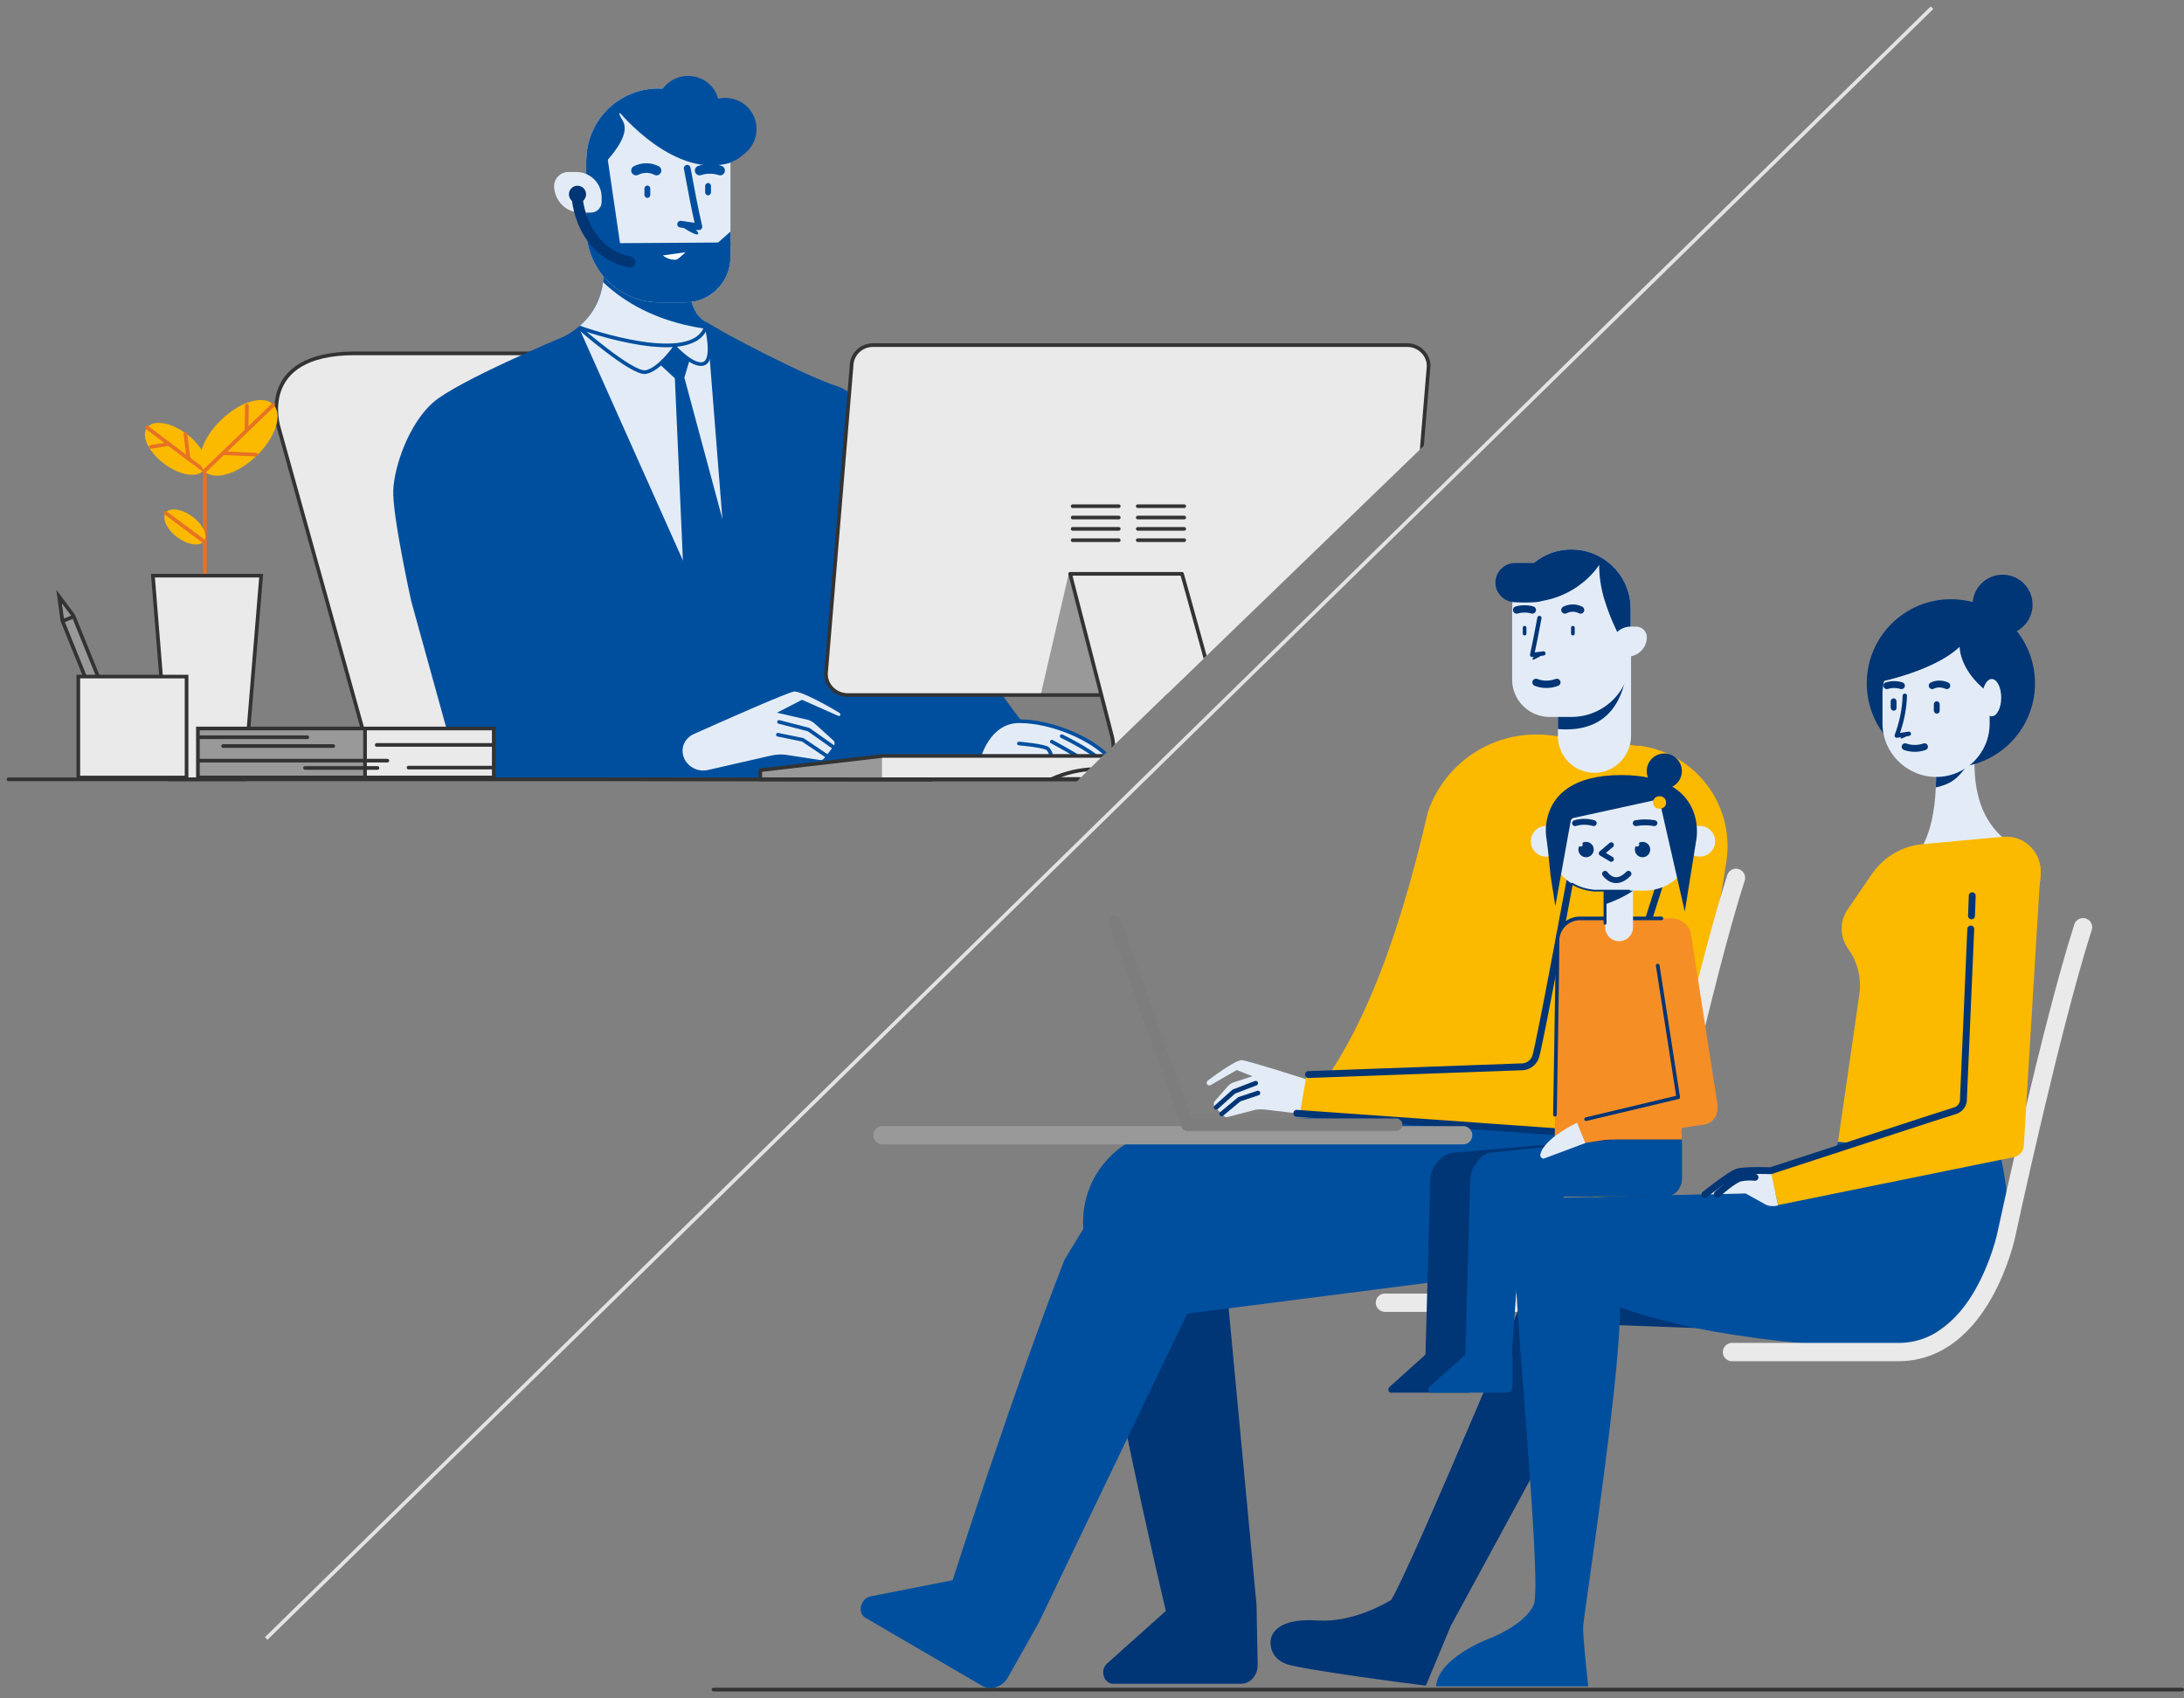
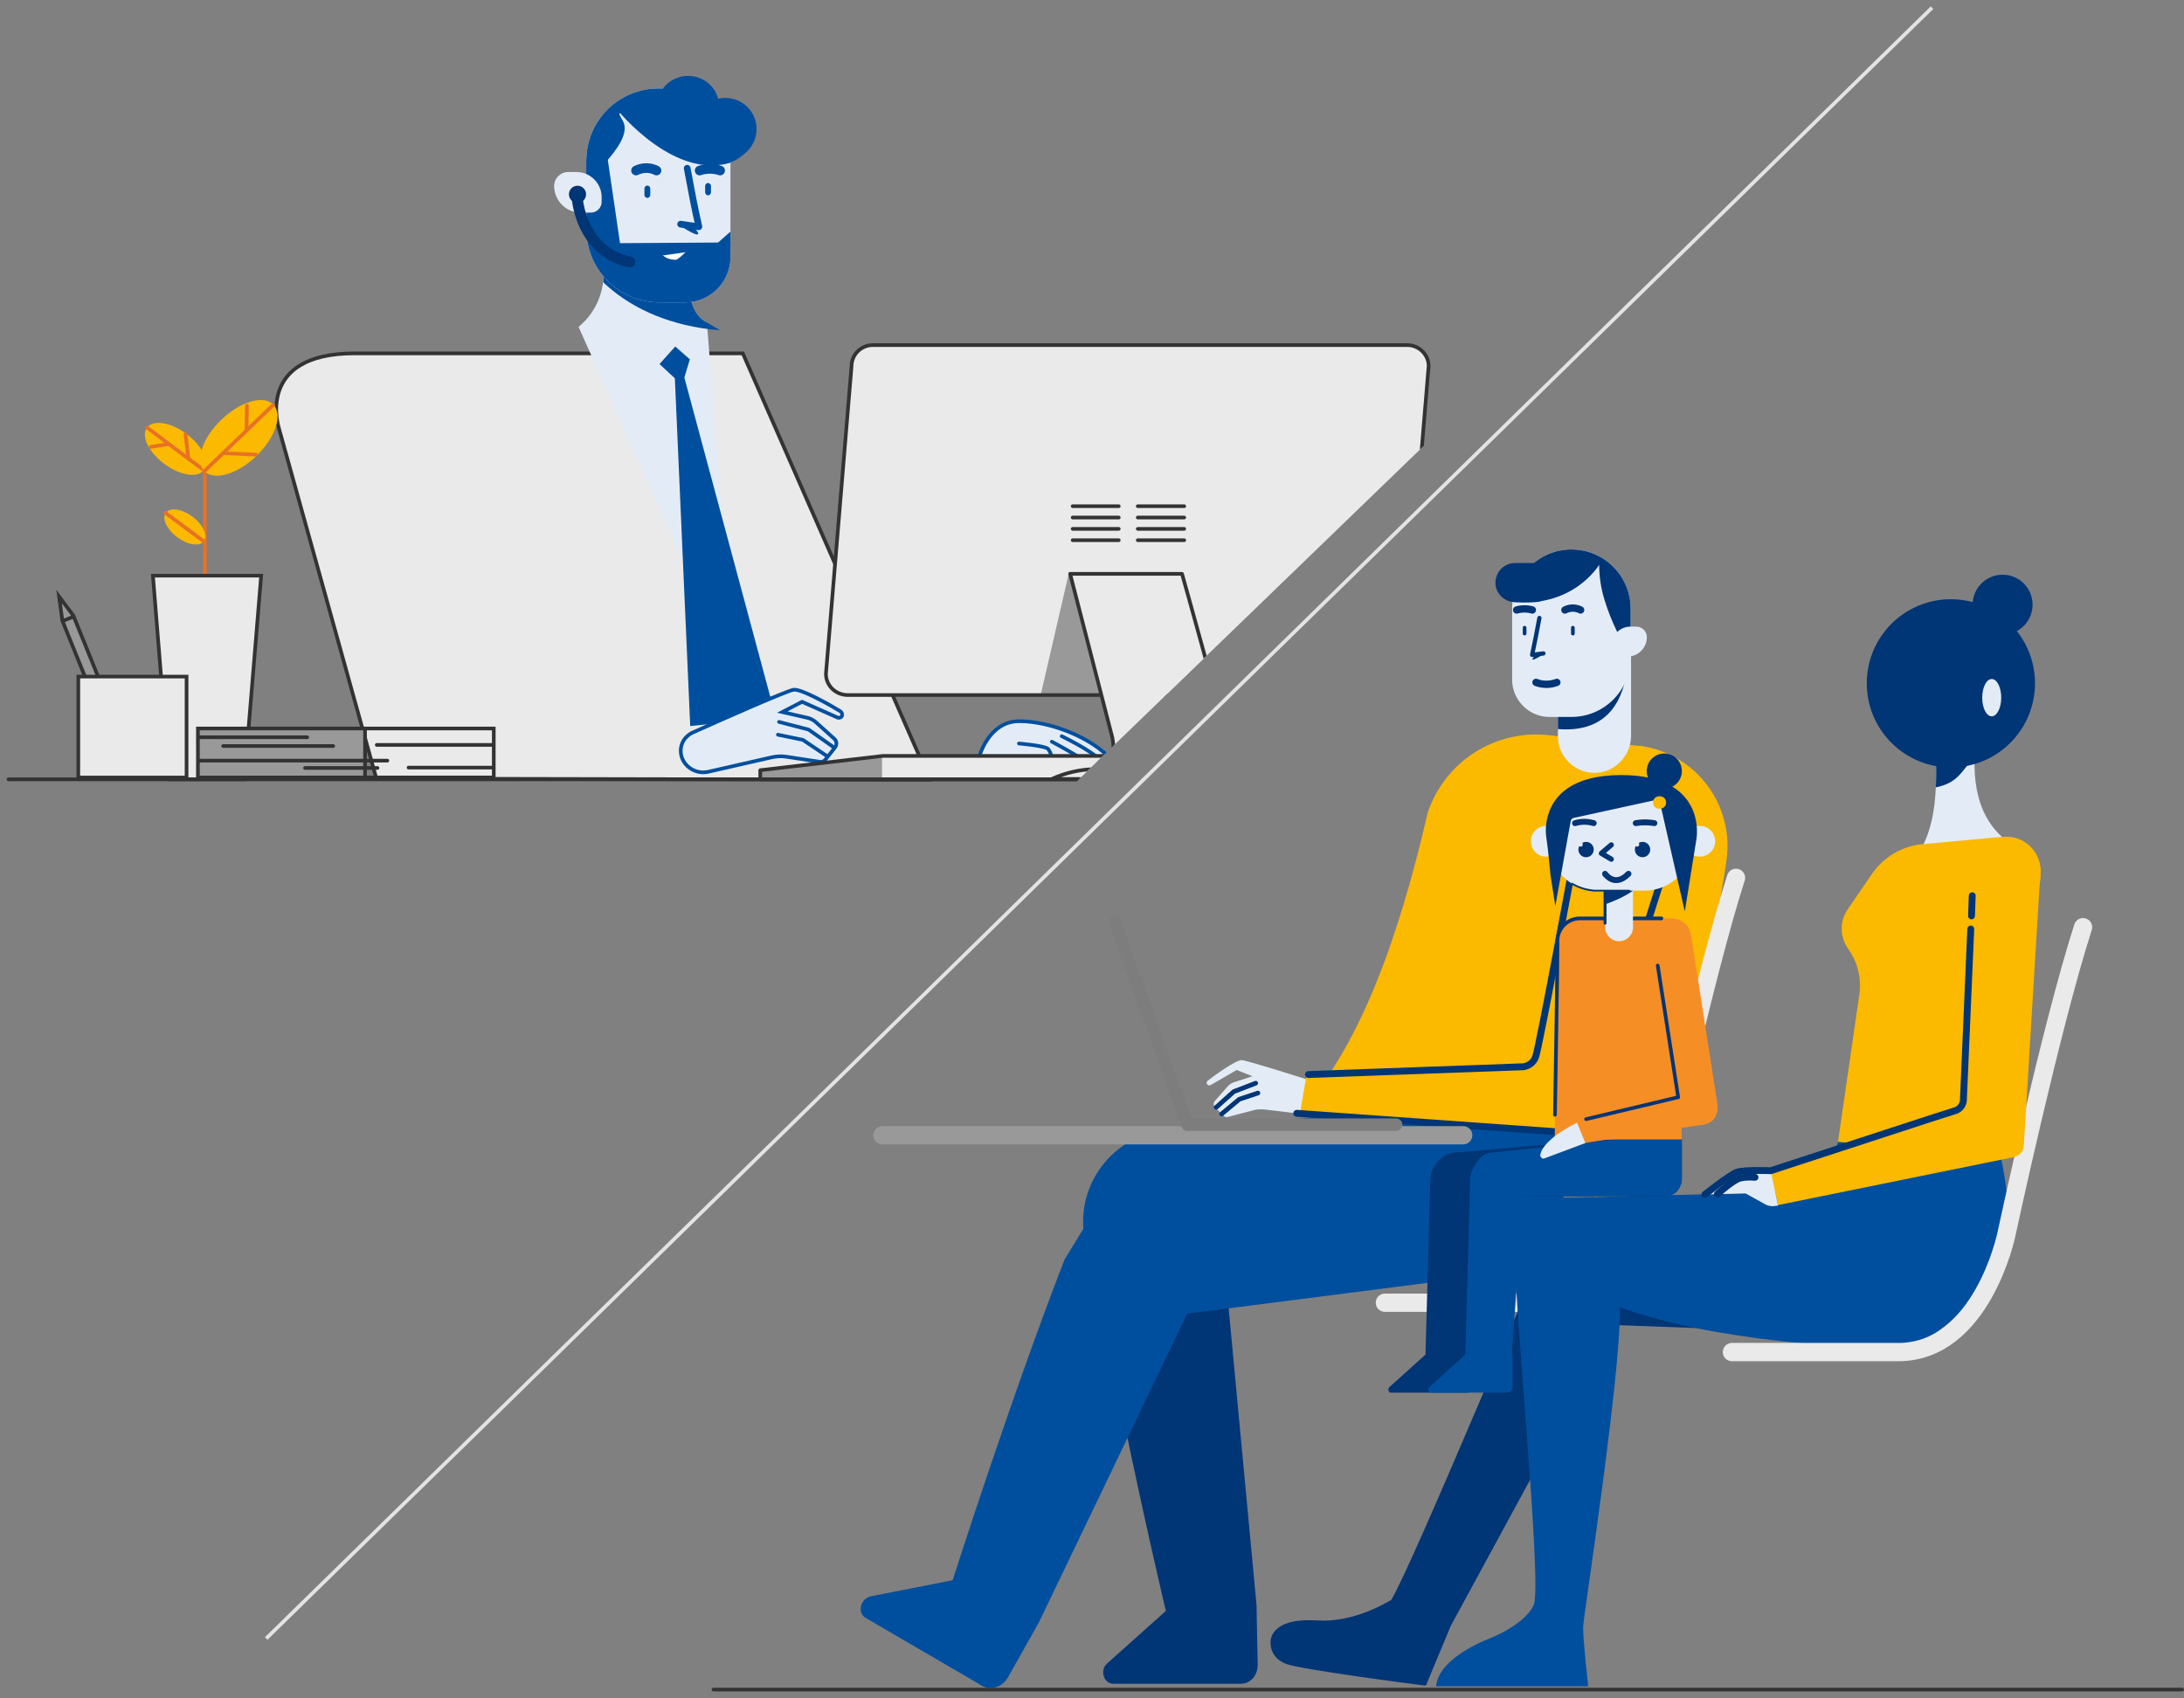
<svg xmlns="http://www.w3.org/2000/svg" xmlns:xlink="http://www.w3.org/1999/xlink" version="1.1" id="Ebene_1" x="0px" y="0px" viewBox="0 0 597.2 464.4" style="enable-background:new 0 0 597.2 464.4;" xml:space="preserve">
  <rect x="0" y="0" width="597.2" height="464.4" fill="#808080" stroke="none" />
  <style type="text/css">
	.st0{fill:none;stroke:#333333;stroke-linecap:round;stroke-miterlimit:10;}
	.st1{fill:#003576;}
	.st2{fill:#004F9E;}
	.st3{fill:#FBB900;}
	.st4{fill:#E3ECF6;}
	.st5{clip-path:url(#SVGID_2_);}
	.st6{clip-path:url(#SVGID_4_);}
	.st7{fill:none;stroke:#003576;stroke-width:1.16;stroke-linecap:round;stroke-linejoin:round;}
	.st8{fill:none;stroke:#003576;stroke-width:2.004;stroke-linecap:round;stroke-linejoin:round;}
	.st9{fill:none;stroke:#003576;stroke-width:1.271;stroke-linecap:round;stroke-linejoin:round;}
	.st10{fill:none;stroke:#EAEAEA;stroke-width:5;stroke-linecap:round;stroke-miterlimit:10;}
	.st11{fill:none;stroke:#003576;stroke-width:1.879;stroke-linecap:round;stroke-linejoin:round;}
	.st12{fill:none;stroke:#999999;stroke-width:5;stroke-linecap:round;stroke-miterlimit:10;}
	.st13{fill:#7D7D7D;}
	.st14{clip-path:url(#SVGID_6_);}
	.st15{fill:none;stroke:#003576;stroke-width:1.19;stroke-linecap:round;stroke-linejoin:round;}
	.st16{fill:#F68E26;}
	.st17{fill:none;stroke:#003576;stroke-linecap:round;stroke-linejoin:round;}
	.st18{clip-path:url(#SVGID_8_);}
	.st19{fill:none;stroke:#003576;stroke-width:0.806;stroke-linecap:round;stroke-linejoin:round;}
	.st20{fill:none;stroke:#003576;stroke-width:1.426;stroke-linecap:round;stroke-linejoin:round;}
	.st21{fill:none;stroke:#003576;stroke-width:0.485;stroke-linecap:round;stroke-linejoin:round;}
	.st22{fill:none;stroke:#003576;stroke-width:1.612;stroke-linecap:round;stroke-linejoin:round;}
	.st23{clip-path:url(#SVGID_10_);}
	.st24{fill:#EAEAEA;stroke:#333333;stroke-miterlimit:10;}
	.st25{clip-path:url(#SVGID_12_);}
	.st26{fill:#E3ECF6;stroke:#004F9E;stroke-miterlimit:10;}
	.st27{fill:#FFFFFF;stroke:#004F9E;stroke-miterlimit:10;}
	.st28{clip-path:url(#SVGID_14_);}
	.st29{fill:#003576;stroke:#003576;stroke-width:1.089;stroke-miterlimit:10;}
	.st30{fill:none;stroke:#003576;stroke-width:3;stroke-linecap:round;stroke-miterlimit:10;}
	.st31{fill:#FFFFFF;stroke:#004F9E;stroke-width:2.028;stroke-linecap:round;stroke-linejoin:round;}
	.st32{fill:none;stroke:#004F9E;stroke-width:1.834;stroke-linecap:round;stroke-linejoin:round;}
	.st33{fill:none;stroke:#004F9E;stroke-width:2.633;stroke-linecap:round;stroke-linejoin:round;}
	.st34{fill:none;stroke:#004F9E;stroke-linecap:round;stroke-linejoin:round;}
	.st35{fill:#FFFFFF;stroke:#004F9E;stroke-linecap:round;stroke-miterlimit:10;}
	.st36{fill:none;stroke:#004F9E;stroke-linecap:round;stroke-miterlimit:10;}
	.st37{fill:none;stroke:#E77124;stroke-linecap:round;stroke-miterlimit:10;}
	.st38{fill:none;stroke:#E77124;stroke-linecap:round;stroke-linejoin:round;}
	.st39{fill:#EAEAEA;}
	.st40{clip-path:url(#SVGID_16_);}
	.st41{fill:#999999;stroke:#333333;stroke-miterlimit:10;}
	.st42{fill:none;stroke:#333333;stroke-miterlimit:10;}
	.st43{fill:#999999;}
	.st44{clip-path:url(#SVGID_18_);}
	.st45{clip-path:url(#SVGID_20_);}
	.st46{fill:none;stroke:#333333;stroke-linecap:round;stroke-linejoin:round;}
	.st47{clip-path:url(#SVGID_22_);}
	.st48{fill:#EAEAEA;stroke:#333333;stroke-linecap:round;stroke-linejoin:round;}
	.st49{fill:none;stroke:#E3E3E3;}
</style>
  <g id="Gruppe_453" transform="translate(-311.476 37.465)">
    <g id="Ebene_9" transform="translate(506.569 112.81)">
      <g id="Gruppe_436" transform="translate(0 0)">
        <line id="Linie_213" class="st0" x1="0" y1="311.8" x2="401.6" y2="311.8" />
        <path id="Pfad_2355" class="st1" d="M148.5,288.7l-8.4-89.4c0,0,0-39.6-22.3-37.4c-2.5,0.2-4.9,1.2-6.8,2.9l0,0l0,0     c-0.2,0.2-0.4,0.3-0.6,0.5l-4.8,18.2l-0.1,19.6c6.6,38.3,18.2,87.2,18.2,87.2l-16.1,14.4c-2,1.8-0.9,5.5,1.7,5.5l35,0     c2.6,0,4.6-2.4,4.5-5.3L148.5,288.7z" />
        <path id="Pfad_2356" class="st2" d="M88.9,293.6l40.6-84.5c0,0,21.4-35.5-0.1-45.3c-2.4-1.2-5.1-1.5-7.7-1.1l0,0h0     c-0.3,0-0.5,0.1-0.8,0.2l-14.2,13.8L96,194.2c-14.7,37.8-30.6,87.7-30.6,87.7L43,286.3c-2.8,0.6-3.8,4.5-1.4,5.9l31.9,18.6     c2.4,1.3,5.5,0.3,7-2.3L88.9,293.6z" />
        <path id="Pfad_2357" class="st3" d="M252.8,53.7l-24.2-2.9c-14.7-1.7-28.6,7.1-33.3,21.2c-8.3,36.1-19.3,64.9-34.9,81.7     l88.3,25.7c0,0,21.5-46.9,28.3-94.3c2.2-15.2-8.3-29.2-23.5-31.4C253.3,53.7,253,53.7,252.8,53.7z" />
        <path id="Pfad_2358" class="st2" d="M234,149.4l-110.1,9.3c-13.9,1.4-24.1,13.8-22.7,27.7c0,0.3,0.1,0.6,0.1,0.9l0,0     c1.9,13.9,14.6,23.6,28.5,21.7c0.2,0,0.3,0,0.5-0.1l65.5-8.4c3.6-0.6,7.1-1.6,10.4-3.2l12.8-6.2c8.9-4.3,14.8-12.9,15.6-22.7     C234.9,163.2,235.6,157.3,234,149.4z" />
        <g id="Gruppe_420" transform="translate(230.911 18.092)">
          <path id="Rechteck_380" class="st4" d="M10,43L10,43C4.5,43,0,38.5,0,33V10C0,4.5,4.5,0,10,0l0,0c5.5,0,10,4.5,10,10V33      C19.9,38.5,15.4,43,10,43z" />
          <g>
            <defs>
              <path id="SVGID_1_" d="M10,43L10,43C4.5,43,0,38.5,0,33V10C0,4.5,4.5,0,10,0l0,0c5.5,0,10,4.5,10,10V33        C19.9,38.5,15.4,43,10,43z" />
            </defs>
            <clipPath id="SVGID_2_">
              <use xlink:href="#SVGID_1_" style="overflow:visible;" />
            </clipPath>
            <g id="Gruppe_419" transform="translate(0 0)" class="st5">
              <path id="Pfad_2359" class="st1" d="M18.1-1.4c0,0,7.9,34.8-18.4,32.4S18.1-1.4,18.1-1.4z" />
            </g>
          </g>
        </g>
        <g id="Gruppe_423" transform="translate(213.828)">
          <g id="Gruppe_422" transform="translate(4.559)">
            <path id="Rechteck_382" class="st4" d="M16.2,45.8h-6C4.6,45.8,0,41.2,0,35.6V16.2C0,7.3,7.3,0,16.2,0l0,0       c9,0,16.2,7.3,16.2,16.2v13.4C32.4,38.5,25.2,45.8,16.2,45.8z" />
            <g>
              <defs>
                <path id="SVGID_3_" d="M16.2,45.8h-6C4.6,45.8,0,41.2,0,35.6V16.2C0,7.3,7.3,0,16.2,0l0,0c9,0,16.2,7.3,16.2,16.2v13.4         C32.4,38.5,25.2,45.8,16.2,45.8z" />
              </defs>
              <clipPath id="SVGID_4_">
                <use xlink:href="#SVGID_3_" style="overflow:visible;" />
              </clipPath>
              <g id="Gruppe_421" transform="translate(0)" class="st6">
                <path id="Pfad_2360" class="st1" d="M33.2,30.1c-3.5-5-6.2-10.6-8-16.5c-0.9-3-1.4-6.2-1.4-9.4c0,0-7.3,12.3-24.6,10l3.5-11         l11.9-7.4l20.7,3.8l3.9,22.9L33.2,30.1z" />
              </g>
            </g>
          </g>
          <path id="Pfad_2361" class="st4" d="M34,29.3h2.1c2.9,0,5.3-2.4,5.3-5.3l0,0c0-1.6-1.3-2.9-2.9-2.9h-1.6c-2.8,0-5.2,2.3-5.2,5.2      v0.8C31.8,28.3,32.8,29.3,34,29.3C34,29.3,34,29.3,34,29.3z" />
          <path id="Rechteck_384" class="st1" d="M10.7,14.4H5.4C2.4,14.4,0,12,0,9.1v0c0-3,2.4-5.4,5.4-5.4h5.4c3,0,5.4,2.4,5.4,5.4v0      C16.1,12,13.7,14.4,10.7,14.4z" />
        </g>
        <g id="Gruppe_425" transform="translate(219.617 16.051)">
          <g id="Gruppe_424" transform="translate(4.233 2.676)">
            <path id="Pfad_2362" class="st7" d="M3.1,9.7L0,10.1c0,0,0,0,0,0c0,0,0,0,0,0C0.7,6.8,1.2,4.4,2,0" />
            <path id="Pfad_2363" class="st1" d="M1,10.1c0,0-1.3,1.2-0.8,1.3s3.1-1.6,3.1-1.6L1,10.1z" />
          </g>
          <path id="Pfad_2364" class="st8" d="M17.5,0.5c-1.4-0.7-2.9-0.7-4.3,0" />
          <path id="Pfad_2365" class="st8" d="M4.3,0.5C2.9,0.1,1.4,0.1,0,0.5" />
          <path id="Pfad_2366" class="st8" d="M11,20.3c-1.8,0.7-3.9,0.7-5.7,0" />
        </g>
        <g id="Gruppe_426" transform="translate(134.875 139.664)">
          <path id="Pfad_2367" class="st4" d="M33.6,13.5c1.5-1.8,1.3-4.5-0.4-6c-0.4-0.4-0.9-0.7-1.5-0.8C25.8,4.7,11.1,0.1,9.6,0      C8-0.1,2.1,4.2,0.3,5.6C0,5.8-0.1,6.2,0.1,6.6l0,0c0.2,0.3,0.6,0.4,1,0.2l7.1-4.1l4.3,1.7L7.3,6.1c-0.6,0.2-1.1,0.6-1.5,1      l-3.5,4c-0.5,0.5-0.5,1.3,0,1.8l0,0l2.3,2.3c0.3,0.3,0.8,0.5,1.3,0.3l6.9-1.8c1-0.3,2-0.3,3.1-0.2l13.4,1.6      C30.9,15.3,32.4,14.7,33.6,13.5L33.6,13.5z" />
          <path id="Pfad_2368" class="st9" d="M2.6,12.9l4.8-4.3l6-2.3" />
          <path id="Pfad_2369" class="st9" d="M4.1,14.7l4.8-4L14,9" />
        </g>
        <path id="Rechteck_385" class="st1" d="M221.8,23.5L221.8,23.5c-0.3,0-0.5-0.2-0.5-0.5v-1.6c0-0.3,0.2-0.5,0.5-0.5h0     c0.3,0,0.5,0.2,0.5,0.5V23C222.3,23.3,222.1,23.5,221.8,23.5z" />
        <path id="Rechteck_386" class="st1" d="M235,23.5L235,23.5c-0.3,0-0.5-0.2-0.5-0.5v-1.6c0-0.3,0.2-0.5,0.5-0.5h0     c0.3,0,0.5,0.2,0.5,0.5V23C235.5,23.3,235.3,23.5,235,23.5z" />
        <path id="Pfad_2370" class="st10" d="M279.6,89.8c-8.8,27.4-21,84.2-21,84.2s-6.7,32-29.5,32h-45.5" />
        <path id="Pfad_2371" class="st3" d="M238.1,81L227,138.7c-0.6,1.7-2.3,2.8-4.1,2.7l-60.7,2.2l-1.9,11l74.6,5     c1.7,0.2,3.3-0.8,3.9-2.4l22-70.5c1.9-6.2-1.5-12.7-7.7-14.7c-0.5-0.1-1-0.3-1.5-0.4l0,0C245.4,70.6,239.4,74.8,238.1,81z" />
        <path id="Pfad_2372" class="st11" d="M162.7,143.6l58-2.1c1.8,0.1,3.5-1,4.1-2.7c1.1-3.1,10.2-52.6,10.2-52.6" />
        <path id="Pfad_2373" class="st11" d="M260.7,85.4l-22.7,71.7c-0.6,1.6-2.2,2.6-3.9,2.4l-74.6-5.3" />
        <line id="Linie_214" class="st12" x1="46.2" y1="160.2" x2="205" y2="160.2" />
        <path id="Pfad_2374" class="st13" d="M131.1,156.7l-19.8-55.4c-0.3-0.9-1.2-1.3-2.1-1c0,0,0,0,0,0l0,0c-0.9,0.4-1.3,1.3-1,2.2     l19.8,55.4c0.3,0.9,1.2,1.3,2.1,1c0,0,0,0,0,0l0,0C131,158.5,131.4,157.5,131.1,156.7z" />
        <path id="Rechteck_387" class="st13" d="M186.7,159h-57c-0.9,0-1.7-0.8-1.7-1.7v0c0-0.9,0.8-1.7,1.7-1.7h57     c0.9,0,1.7,0.8,1.7,1.7v0C188.4,158.2,187.6,159,186.7,159z" />
        <path id="Pfad_2375" class="st1" d="M318.5,171.8l-20.5,9.1l-69.8,7.7c0,0-37.9,91.1-42.9,98.7c-1.2,0.7-10.4,6.3-20.3,5.6     c-10.7-0.7-12.3,3.7-12.6,5.1c-0.3,1.8,0.1,5.2,4.2,6.8c4,1.5,35.2,5.6,38,5.9c0.1,0,0.2-0.1,0.3-0.2l6.7-16.1l44.7-82.3     l86.9,3.2l7.3-52.4L318.5,171.8z" />
        <path id="Pfad_2376" class="st2" d="M231.8,177.3c0,0-11.6,0.6-12.7,10.4s7.7,95.2,5.2,100.9s-12.5,9.4-12.5,9.4     s-13.6,5.1-14.2,12.9l41.6,0c0,0-1.5-13.3-1.4-16.3s11.6-76.7,9.9-90.2C247.7,204.3,247.1,177.3,231.8,177.3" />
        <path id="Pfad_2377" class="st2" d="M319.4,175.2l-87.6,2.1c-3.7,0.1-7.2,1.5-9.9,4.2c-1.7,1.6-2.8,3.8-2.8,6.2     c0,6.7,19.6,20,54.6,26.2c16.4,2.9,33,4.3,49.6,4.3c8.3-0.1,13.2-4.6,16.9-12c2-3.9,2.7-8.4,1.9-12.7     C340.1,182.6,330.4,174.9,319.4,175.2z" />
        <path id="Pfad_2378" class="st2" d="M312.3,148.6c0,0-25.6,61.4,1.2,68.6c26.6,7.2,39.9-26.5,40.3-36.4     c0.4-10.2-5.7-29.9-5.7-29.9L312.3,148.6z" />
        <path id="Pfad_2379" class="st10" d="M374.5,103.3c-8.8,27.4-21,84.2-21,84.2s-6.7,32-29.5,32h-45.5" />
        <g id="Gruppe_428" transform="translate(329.702 46.323)">
          <path id="Pfad_2380" class="st4" d="M25.3,38.5C16.9,49.5,8.8,50.3,0.8,39.9c-0.9-1.2-1.1-2.9-0.3-4.3c5.5-9.9,3.9-22.2,4-35.6      l11.4,3.2c-2.2,13.6,0.1,24.4,8.5,30.5C26,34.7,26.4,36.9,25.3,38.5C25.3,38.5,25.3,38.5,25.3,38.5z" />
          <g>
            <defs>
              <path id="SVGID_5_" d="M25.3,38.5C16.9,49.5,8.8,50.3,0.8,39.9c-0.9-1.2-1.1-2.9-0.3-4.3c5.5-9.9,3.9-22.2,4-35.6l11.4,3.2        c-2.2,13.6,0.1,24.4,8.5,30.5C26,34.7,26.4,36.9,25.3,38.5C25.3,38.5,25.3,38.5,25.3,38.5z" />
            </defs>
            <clipPath id="SVGID_6_">
              <use xlink:href="#SVGID_5_" style="overflow:visible;" />
            </clipPath>
            <g id="Gruppe_427" class="st14">
              <path id="Pfad_2381" class="st1" d="M-0.3,19.5C9.2,18.4,9.9,17,14.5,11L-8.1,9.9L-0.3,19.5z" />
            </g>
          </g>
        </g>
        <g id="Gruppe_429" transform="translate(315.364 13.606)">
          <circle id="Ellipse_55" class="st1" cx="23" cy="23" r="23" />
-           <path id="Rechteck_388" class="st4" d="M19,11.2L19,11.2c8.1,0,14.6,6.5,14.6,14.6l0,8.2c0,8.1-6.5,14.6-14.6,14.6l0,0      C10.9,48.6,4.3,42,4.3,34l0-8.2C4.4,17.7,10.9,11.2,19,11.2z" />
          <path id="Pfad_2383" class="st1" d="M25.4,13c0,0-0.2,7.3,9.4,13.6c9.1,6-2-18.5-2-18.5s-0.8-3.8-13.2-3.9S0.3,23.3,0.3,23.3      S17.6,20.4,25.4,13z" />
          <ellipse id="Ellipse_56" transform="matrix(1.186837e-03 -1 1 1.186837e-03 7.224 60.989)" class="st4" cx="34.1" cy="26.9" rx="5.1" ry="2.6" />
          <path id="Pfad_2384" class="st15" d="M11.5,36.8l-3.3,0.5c0,0,0,0,0,0c0,0,0,0,0,0c1.3-3.5,2.1-7.2,2.2-10.9" />
          <path id="Pfad_2385" class="st1" d="M9.9,37.3c0,0-1,0.7-0.6,0.8s2.4-1.1,2.4-1.1L9.9,37.3z" />
        </g>
        <circle id="Ellipse_57" class="st1" cx="352.5" cy="15.1" r="8.2" />
        <g id="Gruppe_430" transform="translate(320.847 36.747)">
          <path id="Pfad_2386" class="st11" d="M16.4,0.5c-1.3-0.6-2.8-0.6-4,0" />
          <path id="Pfad_2387" class="st11" d="M4,0.5c-1.3-0.4-2.7-0.4-4,0" />
          <path id="Pfad_2388" class="st11" d="M10.3,17.2c-1.7,0.6-3.6,0.6-5.3,0" />
        </g>
        <path id="Rechteck_389" class="st1" d="M334.5,44.9L334.5,44.9c-0.4,0-0.8-0.4-0.8-0.8l0-1.8c0-0.4,0.4-0.8,0.8-0.8l0,0     c0.4,0,0.8,0.4,0.8,0.8l0,1.8C335.3,44.5,335,44.9,334.5,44.9z" />
        <path id="Rechteck_390" class="st1" d="M322.7,44.1L322.7,44.1c-0.4,0-0.8-0.4-0.8-0.8l0-1.8c0-0.4,0.4-0.8,0.8-0.8l0,0     c0.4,0,0.8,0.4,0.8,0.8l0,1.8C323.5,43.8,323.2,44.1,322.7,44.1z" />
        <path id="Pfad_2389" class="st3" d="M351.2,78.7l-20.6,1.9c-5.6,0.5-10.6,3.5-13.8,8.1l-6.7,9.8c-2.2,3.2-2.1,7.4,0.1,10.6l0,0     c2.7,3.7,3.8,8.3,3.1,12.8l-5.8,40.1l44.4,4c0,0-0.5-48.3,8.4-67.6c5.8-12.6,0.8-17.1-3.4-18.7C355.2,78.8,353.2,78.5,351.2,78.7     z" />
        <path id="Pfad_2390" class="st3" d="M344.5,87l-2.7,63.1c-0.1,1.7-1.2,3.1-2.9,3.5l-49.9,16.3l2.1,9.4l64.4-13.1     c1.6-0.3,2.7-1.6,2.8-3.1l4.5-74.1c0.6-5.1-3-9.8-8.2-10.4c-0.1,0-0.3,0-0.4,0l0,0C349.4,78.3,345,82,344.5,87z" />
        <path id="Pfad_2391" class="st4" d="M289.1,169.9h-7c-1.4,0-2.7,0.4-3.8,1.2l-7.2,5.3l11.1-0.3l5.4,3c0.9,0.5,2,0.6,3,0.4     l0.5-0.1L289.1,169.9z" />
        <path id="Pfad_2392" class="st11" d="M274.5,176.3c0,0,4.4-4,6.3-4.4c1.3-0.3,2.7-0.3,4-0.2" />
        <path id="Pfad_2393" class="st11" d="M271.1,176.4c0,0,6.8-5.4,8.8-6.1s9.2-0.4,9.2-0.4l43.8-14.3l6.6-2.1     c1.4-0.4,2.4-1.8,2.3-3.3l2-46.4" />
        <path id="Pfad_2394" class="st11" d="M344,97.5" />
        <line id="Linie_215" class="st11" x1="344" y1="100.2" x2="344.2" y2="94.7" />
        <path id="Pfad_2395" class="st16" d="M262.3,100.9l2.5,60.7c0.2,3.8-2.8,7-6.6,7.2c-0.1,0-0.2,0-0.3,0h-22.2     c-3.1,0-5.7-2.6-5.7-5.7c0,0,0-0.1,0-0.1l0.9-55.7c0.1-3.6,2.6-6.5,5.8-6.5L262.3,100.9z" />
        <path id="Pfad_2396" class="st17" d="M230.1,154.6c0,0,0.7-41,0.7-47.2c-0.2-3.4,2.4-6.3,5.8-6.5h22.6" />
        <path id="Pfad_2397" class="st1" d="M194.8,220.1l-10,9c-0.5,0.5-0.2,1.5,0.4,1.5l21.1,0c0.8-0.1,1.3-0.8,1.3-1.5l0-8.9     L194.8,220.1z" />
        <path id="Pfad_2398" class="st1" d="M196,172.7l-1.3,47.4c-0.1,3.7,2.5,5.7,5.9,5.7h0.6c3.2,0,5.9-2.5,6.2-5.7l3.3-46.5     c0.5-4.2-2.5-8-6.7-8.6c-0.2,0-0.4,0-0.7-0.1l0,0C199.3,165.1,196,168.5,196,172.7z" />
        <path id="Pfad_2399" class="st1" d="M203.1,176.9h56.8c2.7,0,4.9-2.2,4.9-4.9v-10.6h-21.6l-40.9,3.6c-3,0.4-5.2,2.9-5.2,5.9l0,0     C197.1,174.3,199.8,176.9,203.1,176.9z" />
        <path id="Pfad_2400" class="st2" d="M205.7,220.1l-10,9c-0.5,0.5-0.2,1.5,0.4,1.5l21.1,0c0.8-0.1,1.3-0.8,1.3-1.5l0-8.9     L205.7,220.1z" />
        <path id="Pfad_2401" class="st2" d="M206.9,172.7l-1.3,47.4c-0.1,3.7,2.5,5.7,5.9,5.7h0.6c3.2,0,5.9-2.5,6.2-5.7l3.3-46.5     c0.5-4.2-2.5-8-6.7-8.6c-0.2,0-0.4,0-0.7-0.1l0,0C210.2,165.1,206.9,168.5,206.9,172.7z" />
        <path id="Pfad_2402" class="st2" d="M213,176.9h47.6c2.3,0,4.2-2.2,4.2-4.9v-10.6h-18.1l-34.4,3.6c-2.5,0.4-4.3,2.9-4.3,5.9l0,0     C208,174.3,210.2,176.9,213,176.9z" />
        <path id="Pfad_2403" class="st4" d="M227.3,166.5l11.2-4.2l-2.2-5.6c0,0-9.3,4.3-10.2,8.8c-0.1,0.5,0.3,1,0.8,1.1     C226.9,166.6,227.1,166.6,227.3,166.5z" />
        <path id="Pfad_2404" class="st16" d="M238.4,162.3l32.8-5.1c2.3-0.5,3.7-2.7,3.2-5l0,0c-0.2-2.3-2.3-4-4.6-3.8l-33.7,8.3" />
        <line id="Linie_216" class="st17" x1="263.8" y1="149.8" x2="238.6" y2="155.8" />
        <path id="Rechteck_391" class="st16" d="M270.2,157.4L270.2,157.4c-2.8,0.4-5.5-1.5-5.9-4.3l-7.2-46.2c-0.4-2.8,1.5-5.5,4.3-5.9     l0,0c2.8-0.4,5.5,1.5,5.9,4.3l7.2,46.2C275,154.3,273.1,157,270.2,157.4z" />
        <line id="Linie_217" class="st17" x1="258.2" y1="113.8" x2="263.8" y2="149.8" />
        <g id="Gruppe_432" transform="translate(243.841 70.232)">
          <path id="Rechteck_392" class="st4" d="M3.8,0L3.8,0c2.1,0,3.8,1.7,3.8,3.8v29.3c0,2.1-1.7,3.8-3.8,3.8l0,0      c-2.1,0-3.8-1.7-3.8-3.8V3.8C0,1.7,1.7,0,3.8,0z" />
          <g>
            <defs>
              <path id="SVGID_7_" d="M3.8,0L3.8,0c2.1,0,3.8,1.7,3.8,3.8v29.3c0,2.1-1.7,3.8-3.8,3.8l0,0c-2.1,0-3.8-1.7-3.8-3.8V3.8        C0,1.7,1.7,0,3.8,0z" />
            </defs>
            <clipPath id="SVGID_8_">
              <use xlink:href="#SVGID_7_" style="overflow:visible;" />
            </clipPath>
            <g id="Gruppe_431" class="st18">
              <path id="Pfad_2405" class="st1" d="M-0.9,27.1c0,0,11.2-3.4,11.7-8.3l-11.2-2.2L-0.9,27.1z" />
            </g>
          </g>
        </g>
        <line id="Linie_218" class="st19" x1="243.8" y1="93.3" x2="243.8" y2="102.2" />
        <path id="Rechteck_394" class="st4" d="M241.6,66.9h13c7.3,0,13.2,5.9,13.2,13.2l0,0c0,7.3-5.9,13.2-13.2,13.2h-13     c-7.3,0-13.2-5.9-13.2-13.2l0,0C228.4,72.8,234.3,66.9,241.6,66.9z" />
        <circle id="Ellipse_58" class="st4" cx="269.7" cy="79.8" r="4.2" />
        <circle id="Ellipse_59" class="st4" cx="227.7" cy="79.8" r="4.2" />
        <path id="Pfad_2406" class="st20" d="M239.8,93.2" />
        <path id="Pfad_2407" class="st21" d="M234.8,91.4c1.8,1.1,3.9,1.7,6,1.9c2.9,0,9.6,0,9.6,0" />
        <path id="Pfad_2408" class="st1" d="M230.2,97.5l4.2-23.2c0.1-0.5,0.5-0.9,0.9-0.9l23.3-5.1l7,30.7l3.2-19.9     c0,0,3.1-17.4-20.6-17.4c-13.6,0-18.4,5.8-19.9,10.7c-0.7,2.2-0.9,4.5-0.5,6.8c0.3,2,0.5,4,0.7,6c0.1,1.3,0.3,2.7,0.4,4     L230.2,97.5z" />
        <path id="Pfad_2409" class="st3" d="M260.5,69.2L260.5,69.2c0-0.6-0.3-1.2-0.9-1.5l0,0c-0.6-0.3-1.2-0.3-1.8,0l0,0     c-0.6,0.3-0.9,0.9-0.9,1.5l0,0c0,0.6,0.3,1.2,0.9,1.5l0,0c0.6,0.3,1.2,0.3,1.8,0l0,0C260.2,70.4,260.5,69.9,260.5,69.2z" />
        <circle id="Ellipse_60" class="st1" cx="260" cy="60.6" r="4.8" />
        <g id="Gruppe_433" transform="translate(235.594 74.448)">
          <path id="Pfad_2410" class="st22" d="M0,0.4c1.7-0.5,3.4-0.5,5.1,0" />
          <path id="Pfad_2411" class="st22" d="M16.6,0.4c1.7-0.3,3.4-0.3,5.1,0" />
        </g>
        <path id="Pfad_2412" class="st22" d="M243.8,88.7c0,0,2.6,3.9,6.4,0" />
        <path id="Pfad_2413" class="st20" d="M245.5,80.8l-2.7,2.3l2.7,1.6" />
        <g id="Gruppe_434" transform="translate(251.947 79.968)">
          <circle id="Ellipse_61" class="st1" cx="2.1" cy="2.1" r="2.1" />
          <circle id="Ellipse_62" class="st4" cx="0.6" cy="0.7" r="0.6" />
        </g>
        <g id="Gruppe_435" transform="translate(236.506 79.968)">
          <circle id="Ellipse_63" class="st1" cx="2.1" cy="2.1" r="2.1" />
          <circle id="Ellipse_64" class="st4" cx="0.6" cy="0.7" r="0.6" />
        </g>
      </g>
    </g>
    <g id="Berater" transform="translate(253.476 -69.379)">
      <g id="Gruppe_452">
        <g>
          <defs>
            <polygon id="SVGID_9_" points="113.9,476.1 573.5,31.9 58,45.4 58,476.1      " />
          </defs>
          <clipPath id="SVGID_10_">
            <use xlink:href="#SVGID_9_" style="overflow:visible;" />
          </clipPath>
          <g id="Gruppe_451" class="st23">
            <g id="Gruppe_450" transform="translate(60.315 49.352)">
              <path id="Pfad_2414" class="st24" d="M100.6,195.5L73.9,99.5c0,0-6.5-20.3,20.8-20.3h106.1l51.1,116.6L100.6,195.5z" />
              <g id="Gruppe_438" transform="translate(105.22 53.725)">
-                 <path id="Pfad_2415" class="st2" d="M18.4,142L4.9,93.2c0,0-5.2-23.6-4.9-30.3s4.3-18.2,10.9-24s35-17.7,35-17.7         s13.4-5,11.5-21.3h23.5c0,0-1.7,12.9,4,16.6s28.5,15.5,36.6,18s28.4,28.2,31.4,52.5c3.5,27.8,33.4,54.9,33.4,54.9L18.4,142z" />
                <g>
                  <defs>
                    <path id="SVGID_11_" d="M18.4,142L4.9,93.2c0,0-5.2-23.6-4.9-30.3s4.3-18.2,10.9-24s35-17.7,35-17.7s13.4-5,11.5-21.3h23.5           c0,0-1.7,12.9,4,16.6s28.5,15.5,36.6,18s28.4,28.2,31.4,52.5c3.5,27.8,33.4,54.9,33.4,54.9L18.4,142z" />
                  </defs>
                  <clipPath id="SVGID_12_">
                    <use xlink:href="#SVGID_11_" style="overflow:visible;" />
                  </clipPath>
                  <g id="Gruppe_437" class="st25">
                    <path id="Pfad_2416" class="st4" d="M56.6-2.6v7.9c-2.8,3.9-4.8,8.3-5.9,13l42.7,95.6l-7.6-96.3L82.9-2L56.6-2.6z" />
                    <path id="Pfad_2417" class="st2" d="M50.8-2.5c0,0,7.8,17,33.6,21.1S95.1,1.5,95.1,1.5L72.4-9.6L50.8-2.5z" />
-                     <path id="Pfad_2418" class="st26" d="M50.6,18.3c2.2,0.8,31.8,11.1,35-0.4l0,0c0,0,2.3,8.9-0.5,10.3s-8.1-4.4-8.1-4.4           s-4.3,6.2-8,6.8S50.6,18.3,50.6,18.3z" />
                    <path id="Pfad_2419" class="st2" d="M72.8,28.4l4.2,3.9l4.2,95.1l23.4-2.4l-25-92.9l1.5-5l-4-3.5L72.8,28.4z" />
                  </g>
                </g>
              </g>
              <path id="Pfad_2421" class="st27" d="M198.6,167.6" />
              <g id="Gruppe_440" transform="translate(158.023 6.765)">
                <path id="Rechteck_395" class="st4" d="M19.7,0L19.7,0c10.9,0,19.7,8.8,19.7,19.7v26.4c0,6.8-5.5,12.4-12.4,12.4H20         c-11,0-20-8.9-20-20c0,0,0,0,0,0V19.7C0,8.8,8.8,0,19.7,0z" />
                <g>
                  <defs>
                    <path id="SVGID_13_" d="M19.7,0L19.7,0c10.9,0,19.7,8.8,19.7,19.7v26.4c0,6.8-5.5,12.4-12.4,12.4H20c-11,0-20-8.9-20-20           c0,0,0,0,0,0V19.7C0,8.8,8.8,0,19.7,0z" />
                  </defs>
                  <clipPath id="SVGID_14_">
                    <use xlink:href="#SVGID_13_" style="overflow:visible;" />
                  </clipPath>
                  <g id="Gruppe_439" class="st28">
                    <path id="Pfad_2422" class="st2" d="M-2.5,27.3c0,0,15.6-12,12.6-18.2C9.6,8.2,9.2,7.5,9,7c0-0.1,0-0.2,0.1-0.2           c0.1,0,0.2,0,0.2,0c4.1,4.7,21.2,22,36.2,10.2C62.8,3.4,2.7-11-0.6-6.3S-2.5,27.3-2.5,27.3z" />
                    <path id="Pfad_2423" class="st2" d="M5.8,19.1l3.4,23.2l30.9-0.2l-0.8,21.4l-43.5-2.2L-3,19.4L5.8,19.1z" />
                    <path id="Pfad_2424" class="st2" d="M35.6,42.5l5.2-4.6v5.4L35.6,42.5z" />
                  </g>
                </g>
              </g>
              <path id="Pfad_2425" class="st4" d="M159.3,40.7h-2.9c-3.9,0-7.1-3.2-7.2-7.2l0,0c0-2.2,1.8-3.9,3.9-3.9h2.2        c3.8,0,6.9,3.1,6.9,6.9v1.1C162.3,39.3,160.9,40.7,159.3,40.7C159.3,40.7,159.3,40.7,159.3,40.7z" />
              <path id="Rechteck_397" class="st2" d="M188,13.4l2.6-2.1c3.6-3,9-2.5,12,1.1l0,0l0,0c3,3.6,2.5,9-1.1,12l0,0l-1.1,0.9        c-4,3.3-10,2.8-13.3-1.3l0,0C184.3,20.9,184.7,16.1,188,13.4C188,13.4,188,13.4,188,13.4z" />
              <path id="Rechteck_398" class="st2" d="M176.9,9.7l1.9-2.7c2.7-3.9,8-4.8,11.9-2.2l0,0l0,0c3.9,2.7,4.8,8,2.2,11.9l0,0        l-0.8,1.2c-3,4.3-8.9,5.4-13.2,2.4l0,0C175.4,17.9,174.5,13.2,176.9,9.7C176.9,9.7,176.9,9.7,176.9,9.7z" />
              <ellipse id="Ellipse_65" class="st29" cx="155.6" cy="35.7" rx="1.8" ry="1.8" />
              <circle id="Ellipse_66" class="st2" cx="171.3" cy="51.3" r="1.1" />
              <path id="Pfad_2426" class="st30" d="M155.4,35.7c0.6,7.8,4.8,16.5,14.5,18.5" />
              <path id="Pfad_2427" class="st31" d="M177.7,52.6c1.2,1.4,3.1,2.1,4.9,2c1.1-0.1,2.5-1.7,4.3-3.3" />
              <g id="Gruppe_441" transform="translate(183.49 28.569)">
                <path id="Pfad_2428" class="st32" d="M0.3,15.3L5.2,16c0,0,0.1,0,0.1,0c0,0,0,0,0,0C4.1,10.7,3.4,7,2.1,0" />
                <path id="Pfad_2429" class="st2" d="M3.7,16c0,0,2.1,1.9,1.2,2.1C4,18.3,0,15.6,0,15.6L3.7,16z" />
              </g>
              <path id="Pfad_2430" class="st33" d="M171.6,29.2c1.8-0.9,3.9-0.9,5.6,0" />
              <path id="Pfad_2431" class="st33" d="M189,29.2c1.8-0.6,3.8-0.6,5.6,0" />
              <path id="Rechteck_399" class="st2" d="M174.7,33.3L174.7,33.3c0.4,0,0.8,0.4,0.8,0.8l0,1.8c0,0.4-0.4,0.8-0.8,0.8l0,0        c-0.4,0-0.8-0.4-0.8-0.8l0-1.8C173.9,33.7,174.3,33.3,174.7,33.3z" />
              <path id="Rechteck_400" class="st2" d="M191.3,32.6L191.3,32.6c0.4,0,0.8,0.4,0.8,0.8l0,1.8c0,0.4-0.4,0.8-0.8,0.8l0,0        c-0.4,0-0.8-0.4-0.8-0.8l0-1.8C190.5,33,190.9,32.6,191.3,32.6z" />
              <path id="Pfad_2432" class="st26" d="M185.6,192c-2.2-2.1-2.4-5.6-0.3-7.8c0.5-0.5,1.1-1,1.8-1.3c7.4-3.3,25.6-11.4,27.6-11.7        c2.1-0.3,10.2,4.3,12.8,5.9c0.4,0.3,0.6,0.8,0.4,1.3l0,0c-0.2,0.4-0.8,0.6-1.2,0.4l-9.7-4.3l-5.4,2.8l7,1.6        c0.8,0.2,1.5,0.6,2.1,1.1l5.1,4.6c0.7,0.6,0.8,1.6,0.2,2.4l0,0l-2.6,3.3c-0.4,0.5-1,0.7-1.6,0.6l-9.2-1.4        c-1.3-0.2-2.7-0.1-4,0.2l-17.1,3.9c-2,0.5-4.1,0-5.7-1.4L185.6,192z" />
              <path id="Pfad_2433" class="st34" d="M225.6,186.9l-6.8-4.8l-8.1-2.1" />
              <path id="Pfad_2434" class="st34" d="M223.9,189.4l-6.7-4.5l-6.8-1.4" />
              <path id="Pfad_2435" class="st26" d="M265.3,190c0,0,2.5-10.2,11.1-10.2s20.1,4.6,25.3,10.7C301.7,190.4,264.9,190,265.3,190z        " />
              <path id="Pfad_2436" class="st35" d="M288,183.9c0,0,7.9,3.8,10.5,6.5" />
              <path id="Pfad_2437" class="st35" d="M285.3,185.4c0,0,7.3,3.9,8.1,4.8" />
              <path id="Pfad_2438" class="st36" d="M276.3,185.9c0,0,7.2,0.6,8,1.5c0.6,0.8,0.9,1.7,1,2.7" />
              <line id="Linie_219" class="st37" x1="53.7" y1="140" x2="53.7" y2="111.1" />
              <ellipse id="Ellipse_67" transform="matrix(0.599 -0.801 0.801 0.599 -82.118 89.393)" class="st3" cx="48.2" cy="126.7" rx="3.5" ry="6.5" />
              <path id="Pfad_2439" class="st38" d="M53.4,130.6l-3.1-2.3l-7.4-5.5" />
              <ellipse id="Ellipse_68" transform="matrix(0.599 -0.801 0.801 0.599 -66.013 78.773)" class="st3" cx="45.6" cy="105.3" rx="5.1" ry="9.7" />
              <path id="Pfad_2440" class="st38" d="M53.4,111.1l-4.6-3.4l-10.9-8.2" />
              <line id="Linie_220" class="st38" x1="48.4" y1="101.3" x2="49.2" y2="107.9" />
              <line id="Linie_221" class="st38" x1="38.9" y1="104.8" x2="43.8" y2="104" />
              <ellipse id="Ellipse_69" transform="matrix(0.721 -0.693 0.693 0.721 -53.319 72.213)" class="st3" cx="63" cy="102.3" rx="13.1" ry="6.9" />
              <path id="Pfad_2441" class="st38" d="M53.6,111.4l5.5-5.3l13.3-12.8" />
              <line id="Linie_222" class="st38" x1="67.7" y1="106.9" x2="58.7" y2="106.5" />
              <line id="Linie_223" class="st38" x1="65.2" y1="93.5" x2="65.1" y2="100.2" />
              <path id="Pfad_2442" class="st24" d="M64.5,195.7l-20.5,0L39.5,140h29.6L64.5,195.7z" />
              <path id="Pfad_2443" class="st24" d="M17.3,195.2" />
              <g id="Gruppe_443" transform="translate(51.802 181.79)">
-                 <path id="Pfad_2444" class="st39" d="M0,13.4V0h80.9v13.4H0" />
                <g>
                  <defs>
                    <polyline id="SVGID_15_" points="0,13.4 0,0 80.9,0 80.9,13.4 0,13.4          " />
                  </defs>
                  <clipPath id="SVGID_16_">
                    <use xlink:href="#SVGID_15_" style="overflow:visible;" />
                  </clipPath>
                  <g id="Gruppe_442" class="st40">
                    <rect id="Rechteck_401" x="-2.2" y="-1.8" class="st41" width="47.9" height="16.8" />
                    <line id="Linie_224" class="st0" x1="-2.2" y1="2.4" x2="29.9" y2="2.4" />
                    <line id="Linie_225" class="st0" x1="6.9" y1="4.8" x2="37" y2="4.8" />
                    <line id="Linie_226" class="st0" x1="0" y1="8.8" x2="51.8" y2="8.8" />
                    <line id="Linie_227" class="st0" x1="29.3" y1="10.8" x2="49.1" y2="10.8" />
                    <line id="Linie_228" class="st0" x1="48.9" y1="4.5" x2="83.1" y2="4.5" />
                    <line id="Linie_229" class="st0" x1="57.6" y1="10.7" x2="83.6" y2="10.7" />
                  </g>
                </g>
                <path id="Pfad_2446" class="st42" d="M0,13.4V0h80.9v13.4H0" />
              </g>
              <g id="Gruppe_445" transform="translate(13.84 145.712)">
                <path id="Pfad_2447" class="st43" d="M17.9,48.7L0.9,6.6L0,0l3.9,5.2L21,47.4L17.9,48.7z" />
                <g>
                  <defs>
                    <polygon id="SVGID_17_" points="17.9,48.7 0.9,6.6 0,0 3.9,5.2 21,47.4          " />
                  </defs>
                  <clipPath id="SVGID_18_">
                    <use xlink:href="#SVGID_17_" style="overflow:visible;" />
                  </clipPath>
                  <g id="Gruppe_444" class="st44">
                    <rect id="Rechteck_402" x="-2.2" y="-2.2" transform="matrix(0.927 -0.375 0.375 0.927 -0.578 0.85)" class="st41" width="8.3" height="8.2" />
                  </g>
                </g>
                <path id="Pfad_2449" class="st42" d="M17.9,48.7L0.9,6.6L0,0l3.9,5.2L21,47.4L17.9,48.7z" />
              </g>
              <rect id="Rechteck_403" x="19.1" y="167.6" class="st24" width="29.6" height="27.6" />
              <path id="Pfad_2450" class="st24" d="M19.2,195.2" />
              <g id="Gruppe_447" transform="translate(223.53 76.948)">
                <path id="Pfad_2451" class="st39" d="M159,0H12.8C9.6,0,7,2.6,7,5.8L0,89.9c0,3.2,2.6,5.7,5.8,5.8H152c3.2,0,5.7-2.6,5.8-5.8         l7-84.1c0-0.1,0-0.2,0-0.3C164.7,2.5,162.1,0,159,0z" />
                <g>
                  <defs>
                    <path id="SVGID_19_" d="M159,0H12.8C9.6,0,7,2.6,7,5.8L0,89.9c0,3.2,2.6,5.7,5.8,5.8H152c3.2,0,5.7-2.6,5.8-5.8l7-84.1           c0-0.1,0-0.2,0-0.3C164.7,2.5,162.1,0,159,0z" />
                  </defs>
                  <clipPath id="SVGID_20_">
                    <use xlink:href="#SVGID_19_" style="overflow:visible;" />
                  </clipPath>
                  <g id="Gruppe_446" transform="translate(0)" class="st45">
                    <rect id="Rechteck_404" x="56.5" y="70.3" transform="matrix(0.225 -0.974 0.974 0.225 -23.989 141.516)" class="st43" width="41" height="31.2" />
                  </g>
                </g>
                <path id="Pfad_2453" class="st42" d="M159,0H12.8C9.6,0,7,2.6,7,5.8L0,89.9c0,3.2,2.6,5.7,5.8,5.8H152c3.2,0,5.7-2.6,5.8-5.8         l7-84.1c0-0.1,0-0.2,0-0.3C164.7,2.5,162.1,0,159,0z" />
              </g>
              <line id="Linie_230" class="st0" x1="291" y1="124.1" x2="303.6" y2="124.1" />
              <line id="Linie_231" class="st0" x1="308.8" y1="124.1" x2="321.5" y2="124.1" />
              <line id="Linie_232" class="st0" x1="291" y1="127.2" x2="303.6" y2="127.2" />
              <line id="Linie_233" class="st0" x1="308.8" y1="127.2" x2="321.5" y2="127.2" />
              <line id="Linie_234" class="st46" x1="291" y1="130.3" x2="303.6" y2="130.3" />
              <line id="Linie_235" class="st0" x1="308.8" y1="130.3" x2="321.5" y2="130.3" />
              <line id="Linie_236" class="st0" x1="308.8" y1="121" x2="321.5" y2="121" />
              <line id="Linie_237" class="st0" x1="291" y1="121" x2="303.6" y2="121" />
              <g id="Gruppe_449" transform="translate(205.568 189.298)">
                <path id="Pfad_2454" class="st39" d="M0,6.4V3.9L33.5,0h106.5v6.4L0,6.4z" />
                <g>
                  <defs>
                    <polygon id="SVGID_21_" points="0,6.4 0,3.9 33.5,0 139.9,0 139.9,6.4          " />
                  </defs>
                  <clipPath id="SVGID_22_">
                    <use xlink:href="#SVGID_21_" style="overflow:visible;" />
                  </clipPath>
                  <g id="Gruppe_448" class="st47">
                    <rect id="Rechteck_405" x="-3.7" y="-2.8" class="st43" width="37" height="12.6" />
                  </g>
                </g>
                <path id="Pfad_2456" class="st46" d="M0,6.4V3.9L33.5,0h106.5v6.4L0,6.4z" />
              </g>
              <path id="Pfad_2457" class="st48" d="M320.9,139.5h-30.6l11.5,44.6c0,0,2.2,8.6-4.8,8.8c-4,0.1-8,1-11.7,2.7h45.2        c0,0,4.4-0.3,3.2-7.7S320.9,139.5,320.9,139.5z" />
              <line id="boden" class="st0" x1="0" y1="195.7" x2="497.4" y2="195.7" />
            </g>
          </g>
        </g>
      </g>
    </g>
  </g>
  <line id="Linie_212" class="st49" x1="72.8" y1="448.1" x2="528.3" y2="2.1" />
</svg>